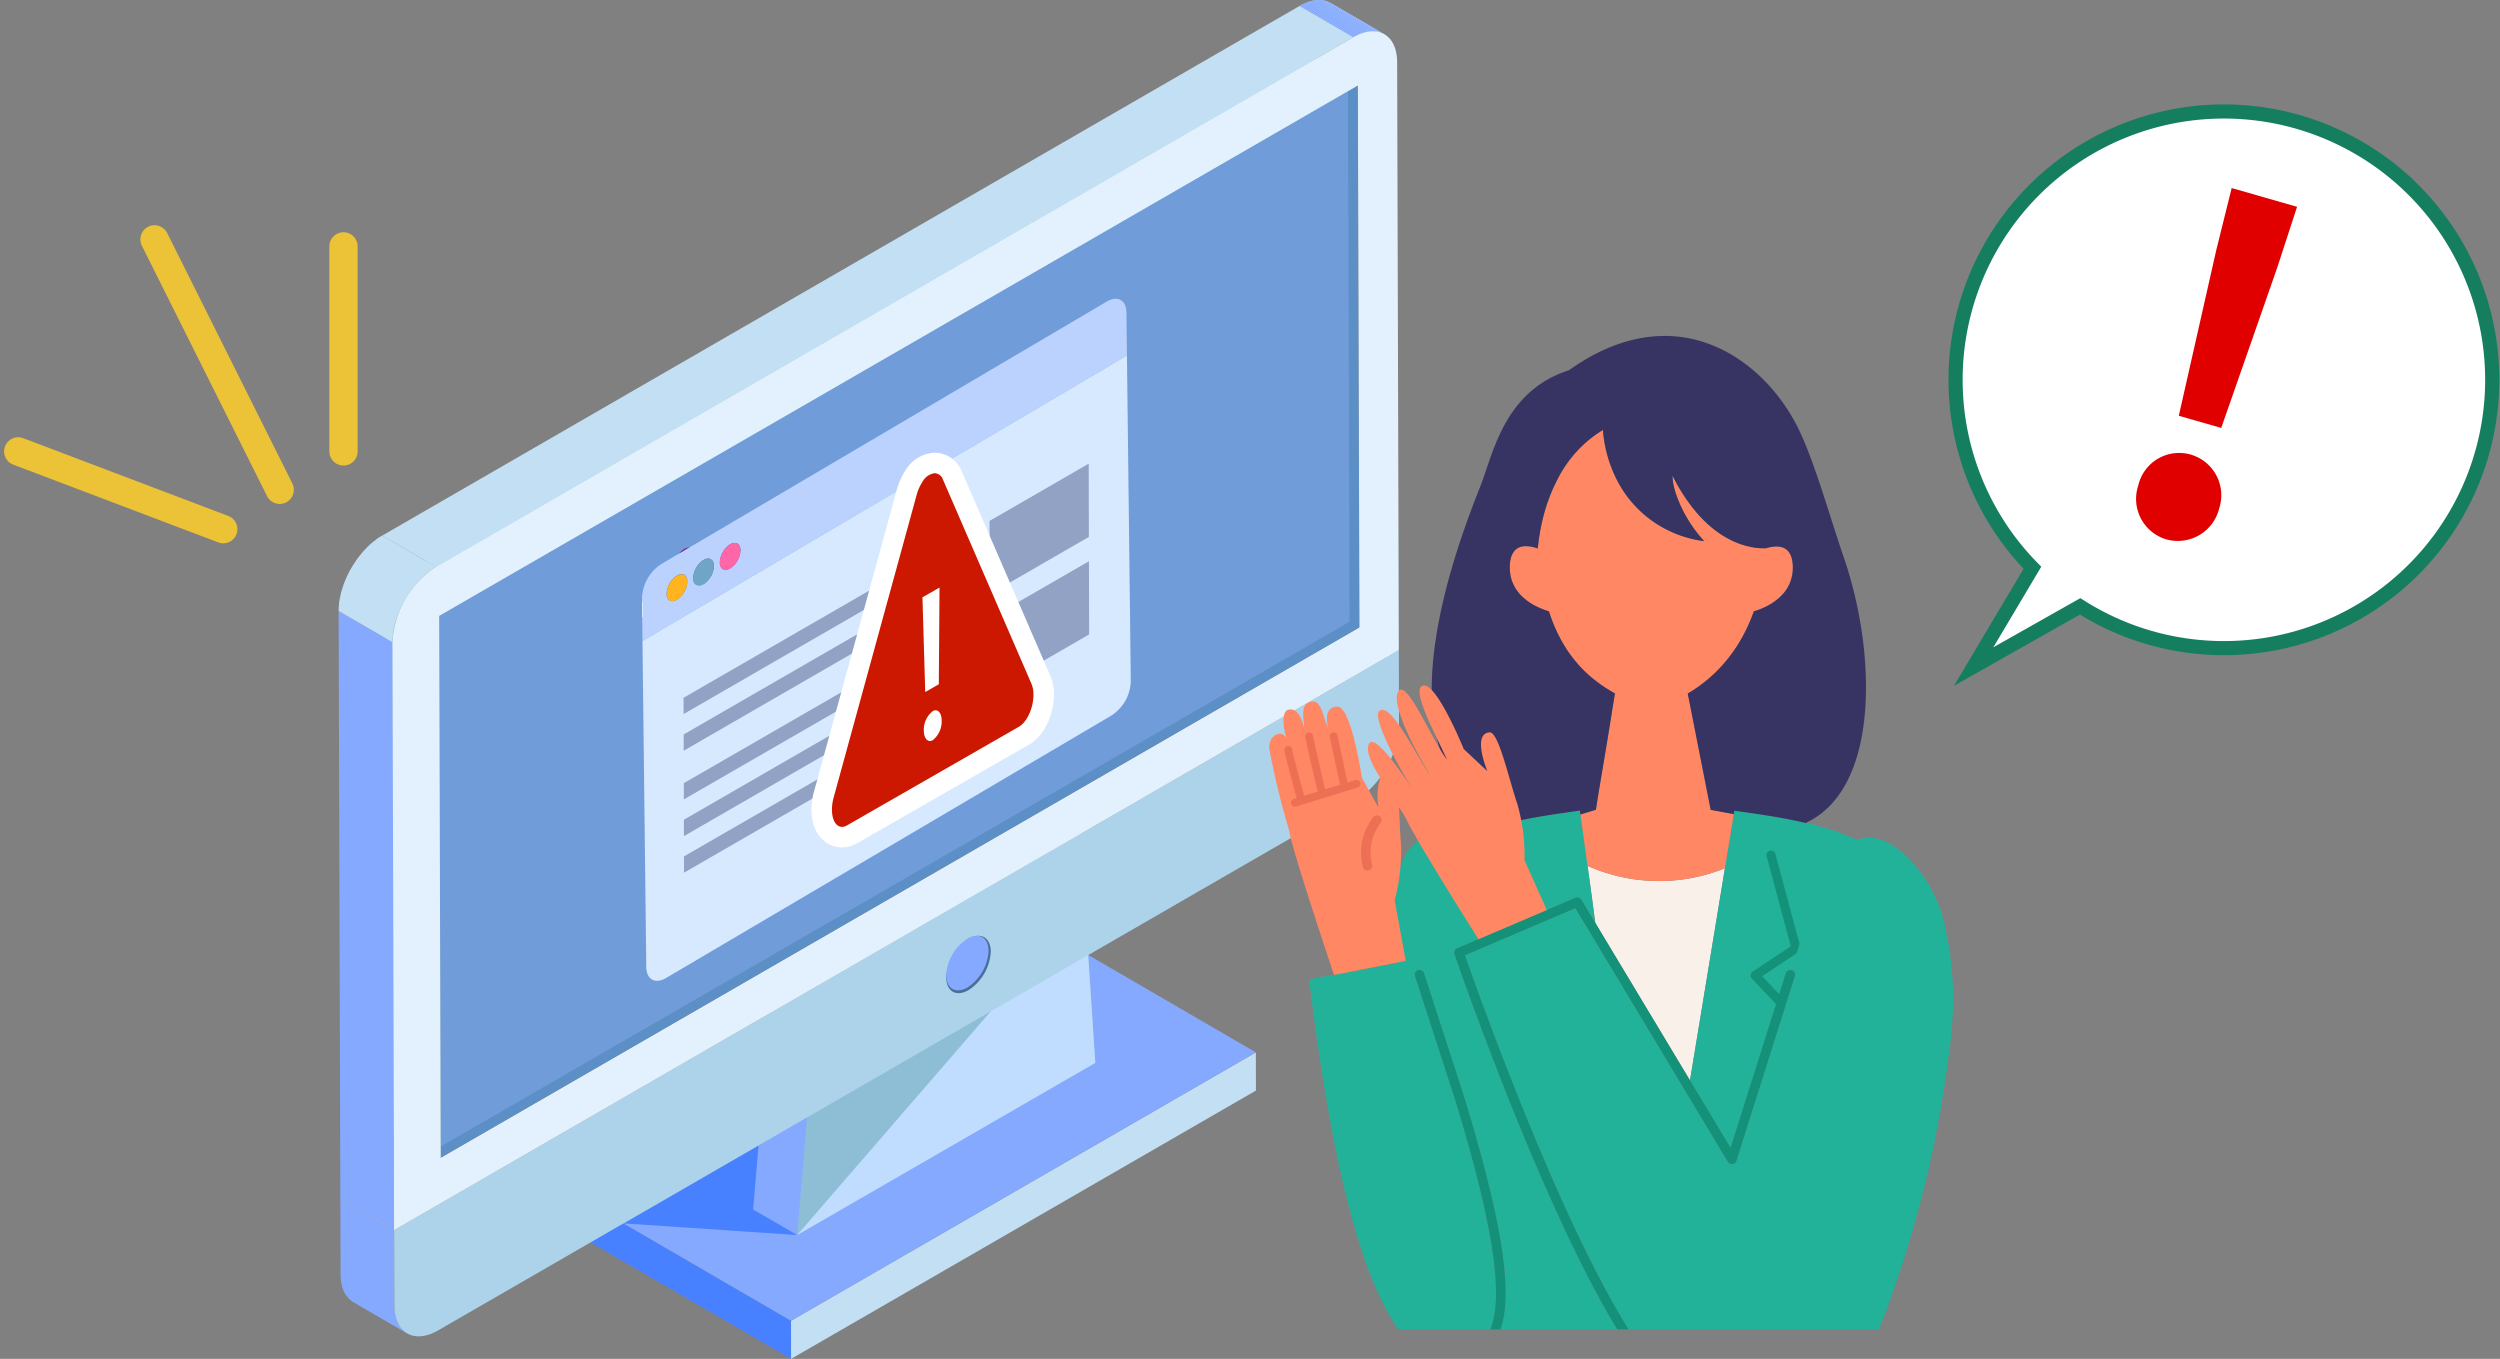
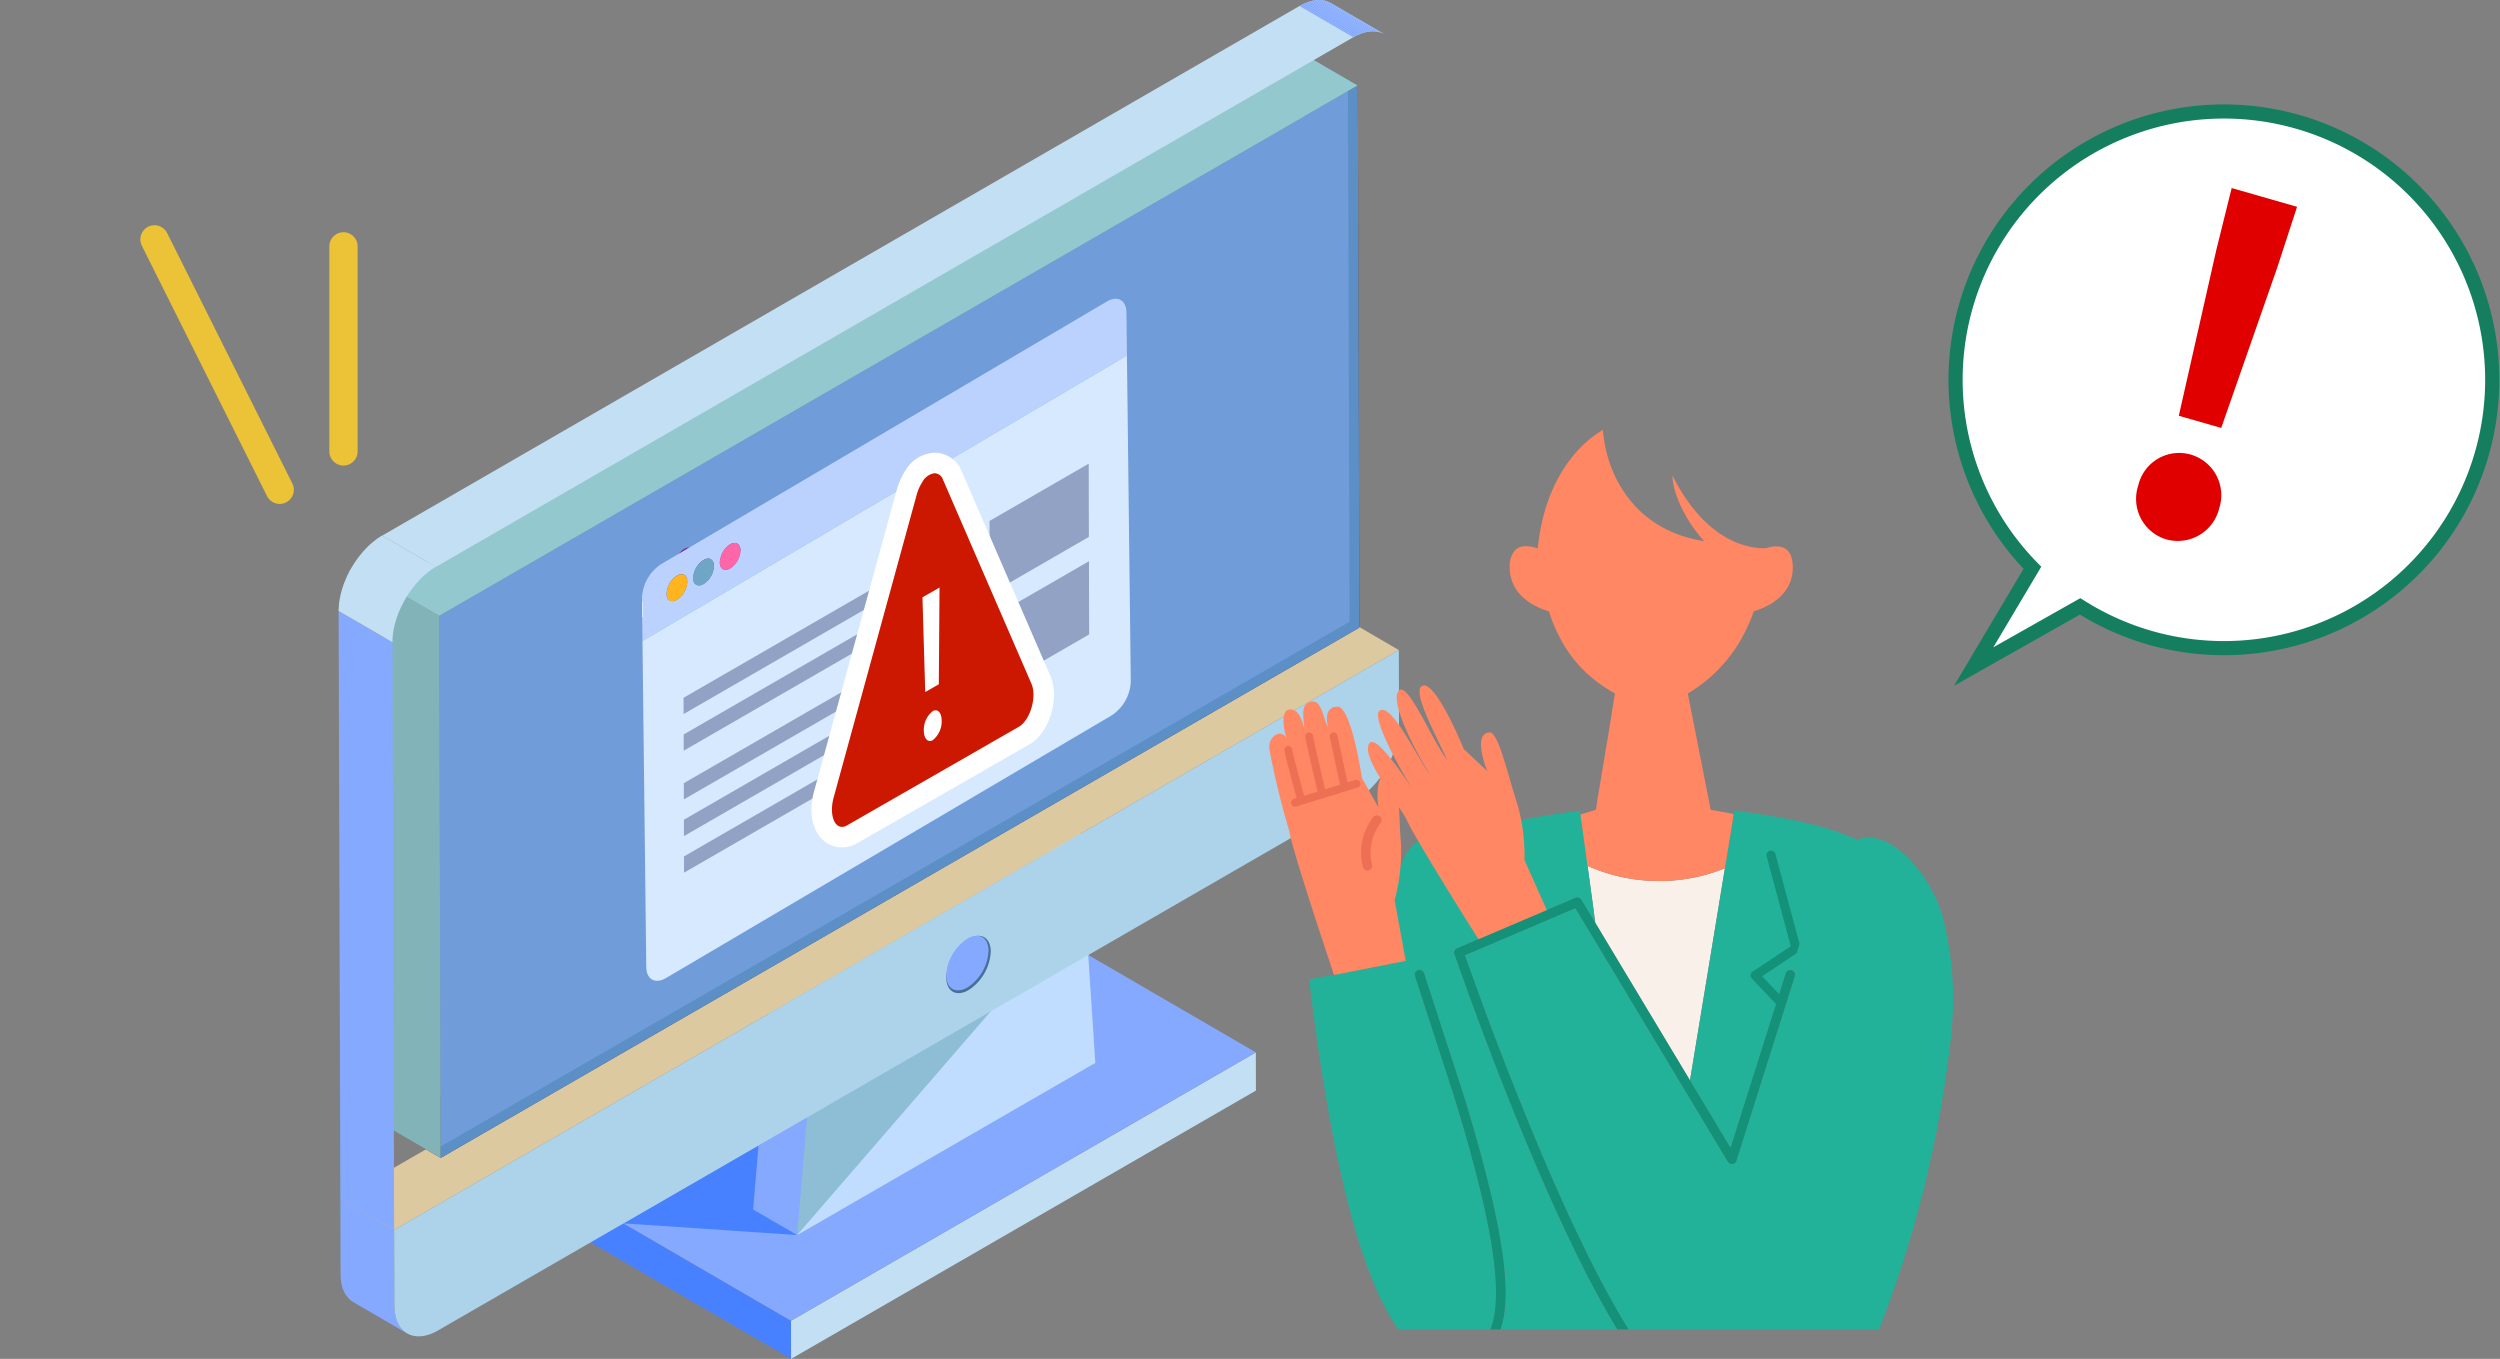
<svg xmlns="http://www.w3.org/2000/svg" width="353.58" height="192.188" viewBox="0 0 353.58 192.188">
  <rect x="0" y="0" width="353.58" height="192.188" fill="#808080" stroke="none" />
  <defs>
    <clipPath id="clip-path">
      <path id="パス_1991" data-name="パス 1991" d="M0 0h149.97v192.188H0z" fill="none" />
    </clipPath>
    <clipPath id="clip-path-2">
      <path id="パス_790" data-name="パス 790" d="M190.1 0a5.685 5.685 0 00-2.715.848l7.606 4.421c1.729-.987 3.274-1.081 4.4-.43q-3.806-2.213-7.608-4.421A3.181 3.181 0 00190.218 0z" transform="translate(-187.383)" fill="none" />
    </clipPath>
    <clipPath id="clip-path-4">
      <path id="パス_824" data-name="パス 824" d="M71.147 108.805c.827.467 1.924 1.089 2.749 1.56a1.043 1.043 0 001.058-.106l-2.754-1.564a1.056 1.056 0 01-1.057.11" transform="translate(-71.147 -108.695)" fill="none" />
    </clipPath>
    <clipPath id="clip-path-5">
      <path id="パス_840" data-name="パス 840" d="M74.053 104.8a3.255 3.255 0 01-1.448 2.563l2.749 1.564a3.237 3.237 0 001.437-2.566 1.024 1.024 0 00-.432-.941l-2.747-1.564a1.04 1.04 0 01.442.944" transform="translate(-72.605 -103.859)" fill="none" />
    </clipPath>
    <clipPath id="clip-path-6">
      <path id="パス_856" data-name="パス 856" d="M68.868 107.86a3.29 3.29 0 01-1.444 2.565l2.736 1.56a3.25 3.25 0 001.452-2.557 1.063 1.063 0 00-.441-.953l-2.73-1.547a1.027 1.027 0 01.427.932m-.427-.932l-.015-.009z" transform="translate(-67.424 -106.919)" fill="none" />
    </clipPath>
    <clipPath id="clip-path-7">
      <path id="パス_867" data-name="パス 867" d="M71.151 108.445l-.027-.015zm-3.8-1.456l2.752 1.564a1.027 1.027 0 011.02-.124l-2.718-1.548a.737.737 0 00-.381-.1 1.383 1.383 0 00-.673.206" transform="translate(-67.352 -106.783)" fill="none" />
    </clipPath>
    <clipPath id="clip-path-8">
      <path id="パス_883" data-name="パス 883" d="M65.363 109.634a1 1 0 00.434.936l2.752 1.572a1.038 1.038 0 01-.439-.946 3.239 3.239 0 011.449-2.564l-2.752-1.564a3.242 3.242 0 00-1.442 2.567" transform="translate(-65.362 -107.067)" fill="none" />
    </clipPath>
    <clipPath id="clip-path-9">
      <path id="パス_894" data-name="パス 894" d="M60.779 114.914c.825.471 1.919 1.1 2.742 1.569a1.05 1.05 0 001.052-.108l-2.743-1.567a1.034 1.034 0 01-1.051.107" transform="translate(-60.779 -114.807)" fill="none" />
    </clipPath>
    <clipPath id="clip-path-10">
      <path id="パス_910" data-name="パス 910" d="M63.676 110.916a3.258 3.258 0 01-1.448 2.56l2.743 1.567a3.273 3.273 0 001.45-2.566 1.038 1.038 0 00-.435-.943l-2.752-1.571a1.053 1.053 0 01.441.952" transform="translate(-62.228 -109.964)" fill="none" />
    </clipPath>
    <clipPath id="clip-path-12">
      <path id="パス_1988" data-name="パス 1988" d="M0 0h96.721v140.524H0z" fill="none" />
    </clipPath>
  </defs>
  <g id="function01" transform="translate(2.579 -6273.5)">
    <g id="グループ_494" data-name="グループ 494" transform="translate(45.313 6273.5)">
      <g id="グループ_473" data-name="グループ 473">
        <g id="マスクグループ_88" data-name="マスクグループ 88" clip-path="url(#clip-path)">
          <path id="パス_774" data-name="パス 774" d="M199.392 4.839L191.784.418c-1.13-.656-2.688-.559-4.4.43l7.606 4.421c1.729-.987 3.274-1.081 4.4-.43" transform="translate(-51.486)" fill="#c3dff4" />
        </g>
      </g>
      <g id="グループ_475" data-name="グループ 475" transform="translate(135.897)">
        <g id="グループ_474" data-name="グループ 474" clip-path="url(#clip-path-2)" fill="#85a9ff">
          <path id="パス_775" data-name="パス 775" d="M200.869 4.908L193.262.487a3.056 3.056 0 00-.5-.236l7.611 4.425a2.438 2.438 0 01.5.231" transform="translate(-188.86 -.069)" />
          <path id="パス_776" data-name="パス 776" d="M200.207 4.632L192.6.206a4.844 4.844 0 00-.43-.118l7.608 4.423a3.145 3.145 0 01.433.12" transform="translate(-188.697 -.024)" />
          <path id="パス_777" data-name="パス 777" d="M199.638 4.493L192.03.07a3.36 3.36 0 00-.361-.046l7.623 4.416c.115.022.231.033.346.053" transform="translate(-188.561 -.007)" />
          <path id="パス_778" data-name="パス 778" d="M199.173 4.434L191.55.018a2.81 2.81 0 00-.31-.018l7.6 4.425c.12 0 .223 0 .331.009" transform="translate(-188.443)" />
          <path id="パス_779" data-name="パス 779" d="M198.732 4.426L191.131 0c-.1 0-.2.005-.292.012l7.611 4.418c.09-.006.189-.006.282-.006" transform="translate(-188.333)" />
          <path id="パス_780" data-name="パス 780" d="M198.347 4.436L190.736.017c-.088.005-.18.012-.272.022l7.606 4.426c.094-.005.191-.027.277-.03" transform="translate(-188.23 -.005)" />
          <path id="パス_781" data-name="パス 781" d="M197.964 4.474L190.359.048c-.091.015-.2.028-.278.05l7.619 4.42c.086-.018.175-.03.264-.044" transform="translate(-188.124 -.013)" />
          <path id="パス_782" data-name="パス 782" d="M197.605 4.536l-7.62-4.419a1.319 1.319 0 00-.25.054l7.607 4.429c.085-.023.173-.039.263-.06" transform="translate(-188.029 -.032)" />
          <path id="パス_783" data-name="パス 783" d="M197.243 4.617L189.636.192l-.262.07 7.619 4.425a4.78 4.78 0 01.25-.07" transform="translate(-187.93 -.053)" />
          <path id="パス_784" data-name="パス 784" d="M196.9 4.713L189.281.288c-.083.023-.165.05-.247.074l7.62 4.433c.086-.027.164-.061.245-.082" transform="translate(-187.837 -.079)" />
          <path id="パス_785" data-name="パス 785" d="M196.562 4.823L188.942.39a1.562 1.562 0 01-.244.1l7.619 4.425c.078-.029.161-.064.245-.088" transform="translate(-187.744 -.107)" />
          <path id="パス_786" data-name="パス 786" d="M196.221 4.948L188.6.523c-.086.038-.162.072-.252.107l7.614 4.423a2.377 2.377 0 00.257-.105" transform="translate(-187.649 -.144)" />
          <path id="パス_787" data-name="パス 787" d="M195.869 5.094L188.256.671c-.085.038-.154.078-.249.115l7.616 4.431c.088-.045.168-.081.247-.123" transform="translate(-187.554 -.184)" />
          <path id="パス_788" data-name="パス 788" d="M195.53 5.261L187.914.83a3.587 3.587 0 00-.246.14l7.6 4.424c.089-.049.174-.094.26-.133" transform="translate(-187.461 -.228)" />
          <path id="パス_789" data-name="パス 789" d="M195.192 5.447l-7.6-4.424c-.069.033-.145.07-.207.106l7.605 4.421c.072-.032.14-.069.2-.1" transform="translate(-187.383 -.281)" />
        </g>
      </g>
      <g id="グループ_477" data-name="グループ 477">
        <g id="マスクグループ_87" data-name="マスクグループ 87" clip-path="url(#clip-path)">
          <path id="パス_791" data-name="パス 791" d="M195.878 14.988l-7.612-4.426.223 76.677 7.616 4.422z" transform="translate(-51.729 -2.902)" fill="#584245" />
          <path id="パス_792" data-name="パス 792" d="M46.4 233.271l.013 5.4 30.327 17.611-.011-5.387z" transform="translate(-12.749 -64.094)" fill="#4881ff" />
          <path id="パス_793" data-name="パス 793" d="M88.22 243.191l.011 5.388 65.745-37.946-.013-5.4z" transform="translate(-24.24 -56.391)" fill="#c3dff4" />
          <path id="パス_794" data-name="パス 794" d="M46.4 218.89l30.329 17.624 65.743-37.959-30.329-17.623z" transform="translate(-12.749 -49.714)" fill="#85a9ff" />
          <path id="パス_795" data-name="パス 795" d="M7.944 238.194l.036 10.657a6.621 6.621 0 00.123 1.324.174.174 0 01.006.057 5.607 5.607 0 00.349 1.08v.016a4.222 4.222 0 00.484.736c.046.057.1.128.156.191a3.175 3.175 0 00.684.566l-7.624-4.432a2.872 2.872 0 01-.663-.553 1.259 1.259 0 01-.181-.228 1.587 1.587 0 01-.218-.267 2.515 2.515 0 01-.239-.424l-.009-.006c-.007-.01-.007-.022-.01-.026-.041-.1-.082-.208-.126-.316a1.578 1.578 0 01-.108-.323 4.842 4.842 0 01-.088-.313.465.465 0 00-.016-.133c0-.017-.008-.03-.008-.049a.5.5 0 01-.025-.123c-.012-.095-.036-.2-.045-.3-.01-.091-.019-.189-.024-.291s-.02-.2-.027-.285v-.331l-.03-10.647z" transform="translate(-.093 -64.233)" fill="#85a9ff" />
          <path id="パス_796" data-name="パス 796" d="M80.115 236.042L55.546 234.4l19.113-11.042z" transform="translate(-15.262 -61.37)" fill="#4881ff" />
          <path id="パス_797" data-name="パス 797" d="M90.788 178.593l-6.215-3.612-3.742 44.157 6.231 3.612z" transform="translate(-22.209 -48.079)" fill="#85a9ff" />
          <path id="パス_798" data-name="パス 798" d="M127.973 150.132l-6.22-3.62-35.762 20.647 6.215 3.612z" transform="translate(-23.627 -40.256)" fill="#85a9ff" />
          <path id="パス_799" data-name="パス 799" d="M93.149 172.143L89.423 216.3l42.166-24.351-2.673-40.449z" transform="translate(-24.57 -41.628)" fill="#8ebed6" />
          <path id="パス_800" data-name="パス 800" d="M116.806 184.66L89.423 216.3l42.166-24.35-2.673-40.45z" transform="translate(-24.57 -41.628)" fill="#c0ddff" />
          <path id="パス_801" data-name="パス 801" d="M150.036 125.087l-7.616-4.431L.336 202.693l7.608 4.42z" transform="translate(-.092 -33.152)" fill="#dcc9a0" />
          <path id="パス_802" data-name="パス 802" d="M146.961 120.711l-7.616-4.421L9.407 191.3l7.616 4.422z" transform="translate(-2.585 -31.952)" fill="#62494d" />
          <path id="パス_803" data-name="パス 803" d="M10.826 208.792l.036 10.657c0 3.905 2.77 5.509 6.192 3.539L146.8 148.08a13.6 13.6 0 006.149-10.657l-.027-10.657z" transform="translate(-2.975 -34.831)" fill="#add3ea" />
          <path id="パス_804" data-name="パス 804" d="M19.607 91.682l.218 76.667 129.938-75.011-.226-76.673z" transform="translate(-5.387 -4.579)" fill="#5c8fc6" />
          <path id="パス_805" data-name="パス 805" d="M19.823 167.033l128.542-74.215-.223-75.043L19.608 91.987z" transform="translate(-5.388 -4.884)" fill="#709dda" />
          <path id="パス_806" data-name="パス 806" d="M16.724 118.425L9.115 114l.212 76.675 7.616 4.422z" transform="translate(-2.505 -31.322)" fill="#82b3b8" />
          <path id="パス_807" data-name="パス 807" d="M146.654 14.988l-7.612-4.426L9.115 85.575 16.724 90z" transform="translate(-2.505 -2.902)" fill="#92c8ce" />
          <path id="パス_808" data-name="パス 808" d="M7.616 123.575L0 119.15l.244 83.129 7.608 4.42z" transform="translate(0 -32.738)" fill="#85a9ff" />
          <path id="パス_809" data-name="パス 809" d="M145.837 5.59l-7.607-4.421L8.493 76.074l7.607 4.421z" transform="translate(-2.333 -.321)" fill="#c3dff4" />
-           <path id="パス_810" data-name="パス 810" d="M146.389 6.945c3.424-1.963 6.191-.389 6.207 3.535l.233 83.132-142.091 82.025-.238-83.124a13.548 13.548 0 016.15-10.663zM17.324 165.446l129.938-75.012-.226-76.672-129.93 75.017z" transform="translate(-2.886 -1.676)" fill="#e3f1fe" />
          <path id="パス_811" data-name="パス 811" d="M0 115.112c0-.094 0-.186.008-.281s0-.2.015-.306c.006-.094.015-.2.027-.3s.013-.2.02-.3.042-.209.059-.31v-.022c.016-.1.035-.188.049-.289s.046-.214.065-.325.044-.211.078-.327a1.818 1.818 0 01.082-.32c.024-.091.049-.178.076-.263v-.005a.677.677 0 00.013-.065c.044-.1.07-.211.11-.316s.063-.211.1-.318.077-.2.12-.3.08-.2.123-.3a1.89 1.89 0 00.088-.219c0-.009 0-.017.012-.022a.067.067 0 01.021-.054c.039-.1.1-.194.127-.3.067-.111.112-.22.165-.322.059-.128.127-.247.183-.375.081-.139.16-.283.242-.418 0 0 .005-.015.012-.015.018-.038.037-.069.053-.106h.014c.139-.243.294-.486.454-.727.121-.175.241-.366.37-.53.009-.021.025-.03.027-.044.1-.113.177-.228.268-.337.075-.1.157-.2.236-.292s.153-.194.234-.282.162-.182.244-.271a.364.364 0 01.044-.042c.007-.009.022-.022.027-.034.059-.061.121-.128.18-.186.085-.088.177-.17.253-.259.091-.078.179-.171.278-.257s.181-.157.278-.231c.048-.038.089-.083.14-.117a.074.074 0 01.028-.022c.041-.028.076-.062.1-.084.1-.068.185-.139.268-.211s.182-.132.274-.19a2.676 2.676 0 01.268-.178c.078-.056.168-.108.257-.16a.411.411 0 00.065-.037l7.606 4.421a9.078 9.078 0 00-1.221.854.5.5 0 01-.048.038 11.691 11.691 0 00-1.115 1.043.114.114 0 00-.025.03 12.9 12.9 0 00-1.031 1.239v.007a.012.012 0 00-.013.012 15.31 15.31 0 00-.893 1.36.051.051 0 00-.019.047 13.836 13.836 0 00-1.3 2.985s-.012.009-.012.015a12.106 12.106 0 00-.349 1.512v.029a9.5 9.5 0 00-.12 1.491z" transform="translate(0 -28.7)" fill="#c3dff4" />
          <path id="パス_812" data-name="パス 812" d="M121.632 182.935c1.747-1.014 3.153-.2 3.161 1.792a6.924 6.924 0 01-3.141 5.447c-1.741 1.01-3.151.193-3.158-1.809a6.916 6.916 0 013.137-5.43" transform="translate(-32.558 -50.144)" fill="#476f99" />
          <path id="パス_813" data-name="パス 813" d="M121.478 182.906c1.666-.959 3-.179 3 1.707a6.566 6.566 0 01-2.978 5.187c-1.658.96-3 .177-3.007-1.726a6.582 6.582 0 012.983-5.165" transform="translate(-32.558 -50.143)" fill="#85a9ff" />
        </g>
      </g>
      <g id="グループ_479" data-name="グループ 479" transform="translate(51.598 78.83)">
        <g id="グループ_478" data-name="グループ 478" clip-path="url(#clip-path-4)">
          <path id="パス_814" data-name="パス 814" d="M73.895 110.407l-2.749-1.56.005.005 2.756 1.561a.018.018 0 01-.012-.006" transform="translate(-71.147 -108.737)" fill="#2d509e" />
          <path id="パス_815" data-name="パス 815" d="M73.909 110.415l-2.755-1.56a.741.741 0 01.08.039l2.746 1.56a.3.3 0 01-.07-.039" transform="translate(-71.149 -108.739)" fill="#2e53a3" />
          <path id="パス_816" data-name="パス 816" d="M74.01 110.469l-2.746-1.56a.2.2 0 01.077.025l2.746 1.562a.619.619 0 01-.078-.027" transform="translate(-71.179 -108.754)" fill="#3055a8" />
          <path id="パス_817" data-name="パス 817" d="M74.117 110.505l-2.746-1.562c.029.007.058.012.083.017l2.752 1.561a1.385 1.385 0 00-.089-.016" transform="translate(-71.209 -108.763)" fill="#3158ad" />
          <path id="パス_818" data-name="パス 818" d="M74.237 110.527l-2.752-1.561a.31.31 0 00.1.01l2.742 1.564c-.027 0-.065-.012-.086-.012" transform="translate(-71.24 -108.769)" fill="#325ab3" />
          <path id="パス_819" data-name="パス 819" d="M74.358 110.543l-2.742-1.564a.594.594 0 00.1 0l2.748 1.564z" transform="translate(-71.276 -108.773)" fill="#345db8" />
          <path id="パス_820" data-name="パス 820" d="M74.5 110.538l-2.747-1.564a.724.724 0 00.107-.014l2.75 1.559a.954.954 0 01-.11.02" transform="translate(-71.312 -108.768)" fill="#355fbd" />
          <path id="パス_821" data-name="パス 821" d="M74.646 110.508l-2.751-1.559a.475.475 0 00.131-.028l2.752 1.561a.54.54 0 01-.131.025" transform="translate(-71.353 -108.757)" fill="#3762c2" />
          <path id="パス_822" data-name="パス 822" d="M74.827 110.46l-2.752-1.56a1.008 1.008 0 00.173-.062L75 110.4a.8.8 0 01-.172.059" transform="translate(-71.402 -108.734)" fill="#3865c7" />
          <path id="パス_823" data-name="パス 823" d="M75.064 110.362l-2.75-1.564c.07-.032.14-.064.21-.1l2.75 1.564c-.069.035-.145.068-.21.1" transform="translate(-71.468 -108.695)" fill="#3a67cc" />
        </g>
      </g>
      <g id="グループ_481" data-name="グループ 481" transform="translate(52.656 75.322)">
        <g id="グループ_480" data-name="グループ 480" clip-path="url(#clip-path-5)">
          <path id="パス_825" data-name="パス 825" d="M75.354 110.113l-2.75-1.564a2.448 2.448 0 00.49-.387l2.744 1.561a2.611 2.611 0 01-.484.39" transform="translate(-72.605 -105.041)" fill="#3a67cc" />
-           <path id="パス_826" data-name="パス 826" d="M76.025 109.655l-2.745-1.561a2.3 2.3 0 00.156-.177l2.747 1.567c-.057.062-.1.116-.158.171" transform="translate(-72.79 -104.974)" fill="#3865c7" />
          <path id="パス_827" data-name="パス 827" d="M76.242 109.43l-2.742-1.566a1.25 1.25 0 00.115-.14l2.751 1.555c-.038.058-.082.1-.118.152" transform="translate(-72.85 -104.921)" fill="#3762c2" />
          <path id="パス_828" data-name="パス 828" d="M76.4 109.228l-2.752-1.556c.036-.049.073-.093.107-.133l2.742 1.555a.986.986 0 01-.1.134" transform="translate(-72.893 -104.87)" fill="#355fbd" />
          <path id="パス_829" data-name="パス 829" d="M76.542 109.045l-2.742-1.556a1.5 1.5 0 01.079-.131l2.746 1.559a.479.479 0 01-.083.128" transform="translate(-72.933 -104.82)" fill="#345db8" />
          <path id="パス_830" data-name="パス 830" d="M76.655 108.87l-2.746-1.559a1.136 1.136 0 01.077-.122l2.746 1.559a1.107 1.107 0 01-.078.121" transform="translate(-72.963 -104.774)" fill="#325ab3" />
          <path id="パス_831" data-name="パス 831" d="M76.762 108.7l-2.747-1.559a.624.624 0 01.069-.127l2.741 1.553c-.024.047-.041.091-.062.132" transform="translate(-72.992 -104.726)" fill="#3158ad" />
          <path id="パス_832" data-name="パス 832" d="M76.851 108.521l-2.741-1.553c.019-.048.04-.081.057-.129l2.747 1.563a.47.47 0 01-.064.12" transform="translate(-73.019 -104.678)" fill="#3055a8" />
          <path id="パス_833" data-name="パス 833" d="M76.936 108.354l-2.747-1.563a1.167 1.167 0 00.062-.124L77 108.228a1.228 1.228 0 00-.067.126" transform="translate(-73.04 -104.631)" fill="#2e53a3" />
          <path id="パス_834" data-name="パス 834" d="M77.027 108.177l-2.752-1.56c.019-.047.035-.1.051-.134l2.745 1.563c-.015.041-.028.086-.044.131" transform="translate(-73.064 -104.58)" fill="#2d509e" />
          <path id="パス_835" data-name="パス 835" d="M77.09 107.993l-2.745-1.563c.017-.051.038-.094.049-.141l2.747 1.553c-.013.053-.033.1-.051.15" transform="translate(-73.083 -104.527)" fill="#2b4d99" />
          <path id="パス_836" data-name="パス 836" d="M77.158 107.784l-2.747-1.554a1.23 1.23 0 00.046-.152l2.745 1.561c-.016.051-.027.1-.044.145" transform="translate(-73.101 -104.469)" fill="#2a4b94" />
          <path id="パス_837" data-name="パス 837" d="M77.22 107.574l-2.745-1.561c.014-.056.03-.112.041-.172l2.746 1.564c-.016.057-.022.112-.041.169" transform="translate(-73.119 -104.404)" fill="#28488f" />
          <path id="パス_838" data-name="パス 838" d="M77.277 107.329l-2.746-1.564a1.6 1.6 0 00.03-.2l2.744 1.563c0 .069-.02.133-.029.2" transform="translate(-73.134 -104.327)" fill="#27468a" />
          <path id="パス_839" data-name="パス 839" d="M77.158 106.657l-2.745-1.563a1.753 1.753 0 00.022-.291 1.041 1.041 0 00-.442-.945l2.747 1.565a1.025 1.025 0 01.433.941 1.949 1.949 0 01-.015.292" transform="translate(-72.986 -103.859)" fill="#254385" />
        </g>
      </g>
      <g id="グループ_483" data-name="グループ 483" transform="translate(48.898 77.541)">
        <g id="グループ_482" data-name="グループ 482" clip-path="url(#clip-path-6)">
-           <path id="パス_841" data-name="パス 841" d="M70.16 113.165l-2.736-1.56a2.761 2.761 0 00.482-.388l2.746 1.564a2.4 2.4 0 01-.493.384" transform="translate(-67.424 -108.1)" fill="#3a67cc" />
          <path id="パス_842" data-name="パス 842" d="M70.836 112.716l-2.746-1.564c.051-.058.109-.114.154-.171L71 112.545a2.043 2.043 0 01-.16.172" transform="translate(-67.607 -108.035)" fill="#3865c7" />
          <path id="パス_843" data-name="パス 843" d="M71.056 112.487l-2.756-1.564a1.933 1.933 0 00.127-.151l2.744 1.567c-.044.049-.085.1-.12.148" transform="translate(-67.666 -107.978)" fill="#3762c2" />
          <path id="パス_844" data-name="パス 844" d="M71.223 112.29l-2.745-1.567c.03-.038.06-.089.1-.129l2.742 1.561c-.03.046-.057.091-.092.135" transform="translate(-67.714 -107.929)" fill="#355fbd" />
          <path id="パス_845" data-name="パス 845" d="M71.351 112.105l-2.742-1.561c.029-.041.057-.088.086-.133l2.742 1.559a1.088 1.088 0 01-.086.135" transform="translate(-67.75 -107.878)" fill="#345db8" />
          <path id="パス_846" data-name="パス 846" d="M71.468 111.924l-2.742-1.559c.024-.047.049-.083.072-.122l2.746 1.563a.6.6 0 01-.076.117" transform="translate(-67.782 -107.833)" fill="#325ab3" />
          <path id="パス_847" data-name="パス 847" d="M71.572 111.758l-2.746-1.558c.024-.043.046-.087.067-.128l2.745 1.564a3.837 3.837 0 01-.067.128" transform="translate(-67.809 -107.784)" fill="#3158ad" />
          <path id="パス_848" data-name="パス 848" d="M71.664 111.582l-2.745-1.564c.019-.042.046-.086.063-.126l2.746 1.564a.847.847 0 01-.064.125" transform="translate(-67.835 -107.736)" fill="#3055a8" />
-           <path id="パス_849" data-name="パス 849" d="M71.752 111.409l-2.746-1.564c.024-.045.041-.086.059-.127l2.742 1.561a4.634 4.634 0 01-.056.13" transform="translate(-67.859 -107.688)" fill="#2e53a3" />
+           <path id="パス_849" data-name="パス 849" d="M71.752 111.409c.024-.045.041-.086.059-.127l2.742 1.561a4.634 4.634 0 01-.056.13" transform="translate(-67.859 -107.688)" fill="#2e53a3" />
          <path id="パス_850" data-name="パス 850" d="M71.83 111.231l-2.742-1.561c.017-.042.035-.092.052-.128l2.751 1.559c-.025.045-.037.088-.061.131" transform="translate(-67.881 -107.64)" fill="#2d509e" />
          <path id="パス_851" data-name="パス 851" d="M71.911 111.045l-2.752-1.559c.015-.053.033-.1.048-.146l2.744 1.572a1.808 1.808 0 00-.04.133" transform="translate(-67.901 -107.584)" fill="#2b4d99" />
          <path id="パス_852" data-name="パス 852" d="M71.969 110.856l-2.744-1.572c.019-.05.032-.1.048-.148l2.745 1.56a1.36 1.36 0 01-.049.16" transform="translate(-67.919 -107.528)" fill="#2a4b94" />
          <path id="パス_853" data-name="パス 853" d="M72.036 110.631l-2.745-1.56c.014-.057.028-.113.038-.172l2.746 1.567c-.009.055-.024.107-.038.165" transform="translate(-67.937 -107.463)" fill="#28488f" />
          <path id="パス_854" data-name="パス 854" d="M72.09 110.389l-2.746-1.567c.009-.072.025-.136.032-.2l2.744 1.562a2.106 2.106 0 01-.03.209" transform="translate(-67.952 -107.386)" fill="#27468a" />
          <path id="パス_855" data-name="パス 855" d="M71.972 109.713l-2.745-1.562a1.441 1.441 0 00.02-.291 1.017 1.017 0 00-.442-.941l2.745 1.556a1.061 1.061 0 01.441.953 2.5 2.5 0 01-.019.286" transform="translate(-67.803 -106.919)" fill="#254385" />
        </g>
      </g>
      <g id="グループ_485" data-name="グループ 485" transform="translate(48.846 77.443)">
        <g id="グループ_484" data-name="グループ 484" clip-path="url(#clip-path-7)">
          <path id="パス_857" data-name="パス 857" d="M70.1 108.591l-2.752-1.564a1.212 1.212 0 01.212-.107l2.747 1.563a1.292 1.292 0 00-.207.109" transform="translate(-67.352 -106.82)" fill="#752289" />
          <path id="パス_858" data-name="パス 858" d="M70.392 108.46l-2.747-1.56a.981.981 0 01.172-.058l2.747 1.563c-.057.015-.117.041-.172.059" transform="translate(-67.433 -106.798)" fill="#722285" />
          <path id="パス_859" data-name="パス 859" d="M70.629 108.39l-2.747-1.563a1.07 1.07 0 01.129-.028l2.747 1.566a.579.579 0 00-.129.025" transform="translate(-67.498 -106.788)" fill="#6f2182" />
          <path id="パス_860" data-name="パス 860" d="M70.807 108.359l-2.747-1.567a.715.715 0 01.11-.017l2.746 1.563c-.039.008-.075.016-.11.02" transform="translate(-67.547 -106.781)" fill="#6c207f" />
          <path id="パス_861" data-name="パス 861" d="M70.958 108.34l-2.746-1.564h.1l2.749 1.572a.424.424 0 00-.1-.008" transform="translate(-67.588 -106.781)" fill="#691f7b" />
          <path id="パス_862" data-name="パス 862" d="M71.093 108.348l-2.749-1.572c.03 0 .062.011.094.011l2.745 1.568a.357.357 0 00-.091-.007" transform="translate(-67.625 -106.781)" fill="#661e78" />
          <path id="パス_863" data-name="パス 863" d="M71.219 108.359l-2.745-1.568c.022.011.052.011.079.022l2.743 1.565a.306.306 0 00-.077-.02" transform="translate(-67.66 -106.785)" fill="#631d74" />
          <path id="パス_864" data-name="パス 864" d="M71.327 108.386l-2.744-1.564.076.025 2.744 1.564a.182.182 0 00-.077-.025" transform="translate(-67.69 -106.794)" fill="#601c71" />
          <path id="パス_865" data-name="パス 865" d="M71.432 108.421l-2.745-1.564a.385.385 0 01.078.038l2.75 1.559a.555.555 0 01-.083-.032" transform="translate(-67.719 -106.803)" fill="#5d1c6d" />
          <path id="パス_866" data-name="パス 866" d="M71.544 108.467l-2.75-1.558s.008 0 .008.007l2.745 1.564a.026.026 0 010-.013" transform="translate(-67.748 -106.818)" fill="#5b1b6a" />
        </g>
      </g>
      <g id="グループ_487" data-name="グループ 487" transform="translate(47.403 77.649)">
        <g id="グループ_486" data-name="グループ 486" clip-path="url(#clip-path-8)">
          <path id="パス_868" data-name="パス 868" d="M68.547 113l-2.747-1.569a1 1 0 01-.434-.936 1.352 1.352 0 01.019-.294l2.736 1.569c0 .093-.009.194-.009.286a1.04 1.04 0 00.44.946" transform="translate(-65.362 -107.928)" fill="#4c1659" />
          <path id="パス_869" data-name="パス 869" d="M68.124 111.693l-2.736-1.569a1.184 1.184 0 01.028-.2l2.749 1.57c-.019.066-.027.139-.041.2" transform="translate(-65.369 -107.851)" fill="#4f175c" />
          <path id="パス_870" data-name="パス 870" d="M68.175 111.425l-2.749-1.569c.012-.056.022-.114.041-.172l2.742 1.567c-.009.059-.025.117-.035.175" transform="translate(-65.38 -107.786)" fill="#521860" />
          <path id="パス_871" data-name="パス 871" d="M68.225 111.2l-2.742-1.567c.014-.044.025-.1.044-.147l2.746 1.564a1.027 1.027 0 01-.048.151" transform="translate(-65.396 -107.73)" fill="#551963" />
          <path id="パス_872" data-name="パス 872" d="M68.29 110.992l-2.746-1.564a1.291 1.291 0 01.051-.138l2.745 1.561c-.016.052-.035.1-.051.14" transform="translate(-65.412 -107.678)" fill="#581a67" />
          <path id="パス_873" data-name="パス 873" d="M68.36 110.8l-2.745-1.561c.017-.044.033-.091.047-.133l2.749 1.563a1.117 1.117 0 00-.051.131" transform="translate(-65.432 -107.628)" fill="#5b1b6a" />
          <path id="パス_874" data-name="パス 874" d="M68.43 110.62l-2.75-1.563c.022-.042.038-.088.064-.135l2.746 1.561a.658.658 0 00-.06.136" transform="translate(-65.45 -107.577)" fill="#5d1c6d" />
          <path id="パス_875" data-name="パス 875" d="M68.514 110.436l-2.746-1.561a.815.815 0 00.058-.125l2.746 1.569c-.022.04-.039.085-.059.118" transform="translate(-65.474 -107.529)" fill="#601c71" />
          <path id="パス_876" data-name="パス 876" d="M68.595 110.269l-2.746-1.569c.02-.039.044-.081.067-.128l2.75 1.564c-.028.045-.049.094-.072.133" transform="translate(-65.496 -107.481)" fill="#631d74" />
          <path id="パス_877" data-name="パス 877" d="M68.692 110.09l-2.75-1.564a1.006 1.006 0 00.076-.12l2.749 1.564c-.022.043-.057.084-.075.12" transform="translate(-65.522 -107.435)" fill="#661e78" />
          <path id="パス_878" data-name="パス 878" d="M68.8 109.922l-2.749-1.564.086-.126 2.748 1.564a.966.966 0 00-.086.126" transform="translate(-65.551 -107.387)" fill="#691f7b" />
          <path id="パス_879" data-name="パス 879" d="M68.914 109.746l-2.747-1.564a.55.55 0 01.1-.131l2.743 1.549a.843.843 0 01-.1.141" transform="translate(-65.583 -107.337)" fill="#6c207f" />
          <path id="パス_880" data-name="パス 880" d="M69.048 109.546l-2.742-1.554a1.5 1.5 0 01.113-.153l2.75 1.566c-.04.047-.08.091-.121.141" transform="translate(-65.622 -107.279)" fill="#6f2182" />
          <path id="パス_881" data-name="パス 881" d="M69.212 109.34l-2.75-1.566a1.912 1.912 0 01.162-.173l2.745 1.562a1.717 1.717 0 00-.157.177" transform="translate(-65.665 -107.214)" fill="#722285" />
          <path id="パス_882" data-name="パス 882" d="M69.431 109.016l-2.745-1.562a2.279 2.279 0 01.484-.387l2.752 1.564a2.437 2.437 0 00-.49.385" transform="translate(-65.726 -107.067)" fill="#752289" />
        </g>
      </g>
      <g id="グループ_489" data-name="グループ 489" transform="translate(44.079 83.262)">
        <g id="グループ_488" data-name="グループ 488" clip-path="url(#clip-path-9)">
          <path id="パス_884" data-name="パス 884" d="M63.521 116.523l-2.742-1.569s.007 0 .007.005l2.744 1.564z" transform="translate(-60.779 -114.847)" fill="#2d509e" />
          <path id="パス_885" data-name="パス 885" d="M63.532 116.525l-2.744-1.564c.025.015.054.027.073.041l2.747 1.56a.292.292 0 01-.077-.037" transform="translate(-60.781 -114.849)" fill="#2e53a3" />
          <path id="パス_886" data-name="パス 886" d="M63.636 116.577l-2.747-1.56a.2.2 0 00.081.022l2.744 1.57a.556.556 0 00-.078-.032" transform="translate(-60.809 -114.865)" fill="#3055a8" />
          <path id="パス_887" data-name="パス 887" d="M63.746 116.617L61 115.047c.025.006.052.016.081.022l2.746 1.568-.083-.02" transform="translate(-60.84 -114.873)" fill="#3158ad" />
          <path id="パス_888" data-name="パス 888" d="M63.859 116.645l-2.746-1.567c.032 0 .061.011.09.011l2.748 1.561h-.092" transform="translate(-60.871 -114.881)" fill="#325ab3" />
          <path id="パス_889" data-name="パス 889" d="M63.985 116.654l-2.747-1.561h.1l2.747 1.561z" transform="translate(-60.905 -114.886)" fill="#345db8" />
          <path id="パス_890" data-name="パス 890" d="M64.119 116.647l-2.747-1.561.112-.017 2.747 1.569c-.042.005-.077.005-.112.009" transform="translate(-60.942 -114.879)" fill="#355fbd" />
          <path id="パス_891" data-name="パス 891" d="M64.273 116.628l-2.747-1.568c.041-.01.091-.016.129-.026L64.4 116.6c-.044.011-.088.025-.129.031" transform="translate(-60.984 -114.869)" fill="#3762c2" />
          <path id="パス_892" data-name="パス 892" d="M64.452 116.572l-2.752-1.563a1.03 1.03 0 00.174-.062l2.746 1.569a1.344 1.344 0 01-.173.057" transform="translate(-61.033 -114.845)" fill="#3865c7" />
          <path id="パス_893" data-name="パス 893" d="M64.691 116.477l-2.746-1.569a1.851 1.851 0 00.2-.1l2.744 1.568a1.661 1.661 0 01-.2.1" transform="translate(-61.099 -114.807)" fill="#3a67cc" />
        </g>
      </g>
      <g id="グループ_491" data-name="グループ 491" transform="translate(45.13 79.75)">
        <g id="グループ_490" data-name="グループ 490" clip-path="url(#clip-path-10)">
          <path id="パス_895" data-name="パス 895" d="M64.971 116.227l-2.744-1.567a2.524 2.524 0 00.489-.389l2.747 1.564a2.674 2.674 0 01-.492.392" transform="translate(-62.228 -111.147)" fill="#3a67cc" />
          <path id="パス_896" data-name="パス 896" d="M65.649 115.771l-2.749-1.565c.061-.057.105-.114.157-.17l2.749 1.561a1.569 1.569 0 01-.16.174" transform="translate(-62.413 -111.083)" fill="#3865c7" />
          <path id="パス_897" data-name="パス 897" d="M65.868 115.542l-2.75-1.56c.046-.051.078-.1.121-.146l2.744 1.56a3.36 3.36 0 01-.115.146" transform="translate(-62.473 -111.028)" fill="#3762c2" />
          <path id="パス_898" data-name="パス 898" d="M66.029 115.343l-2.744-1.56a1.319 1.319 0 00.1-.139l2.742 1.568a.8.8 0 01-.1.131" transform="translate(-62.518 -110.975)" fill="#355fbd" />
          <path id="パス_899" data-name="パス 899" d="M66.161 115.163l-2.742-1.568c.025-.038.06-.084.087-.133l2.741 1.572c-.026.044-.057.087-.086.128" transform="translate(-62.555 -110.925)" fill="#345db8" />
          <path id="パス_900" data-name="パス 900" d="M66.281 114.99l-2.742-1.572c.027-.032.049-.08.076-.115l2.746 1.561c-.029.044-.056.082-.08.126" transform="translate(-62.588 -110.881)" fill="#325ab3" />
          <path id="パス_901" data-name="パス 901" d="M66.39 114.815l-2.746-1.561c.021-.044.044-.085.064-.128l2.746 1.567c-.02.039-.044.076-.064.123" transform="translate(-62.617 -110.833)" fill="#3158ad" />
          <path id="パス_902" data-name="パス 902" d="M66.478 114.644l-2.746-1.567a1.38 1.38 0 00.067-.127l2.744 1.561c-.02.044-.044.088-.065.133" transform="translate(-62.641 -110.784)" fill="#3055a8" />
          <path id="パス_903" data-name="パス 903" d="M66.569 114.463l-2.744-1.563a.818.818 0 01.055-.128l2.747 1.563a2.055 2.055 0 00-.059.126" transform="translate(-62.667 -110.736)" fill="#2e53a3" />
          <path id="パス_904" data-name="パス 904" d="M66.648 114.284l-2.748-1.562c.012-.044.037-.088.051-.139l2.746 1.569c-.015.044-.035.089-.051.133" transform="translate(-62.688 -110.684)" fill="#2d509e" />
          <path id="パス_905" data-name="パス 905" d="M66.718 114.1l-2.746-1.569c.017-.041.03-.085.054-.134l2.742 1.561c-.022.044-.03.1-.051.141" transform="translate(-62.707 -110.633)" fill="#2b4d99" />
          <path id="パス_906" data-name="パス 906" d="M66.789 113.9l-2.742-1.561c.008-.059.025-.1.036-.15l2.747 1.56c-.009.052-.028.1-.041.152" transform="translate(-62.728 -110.576)" fill="#2a4b94" />
          <path id="パス_907" data-name="パス 907" d="M66.844 113.688l-2.747-1.56a1.29 1.29 0 00.044-.165l2.75 1.556c-.018.056-.032.11-.046.169" transform="translate(-62.742 -110.513)" fill="#28488f" />
          <path id="パス_908" data-name="パス 908" d="M66.908 113.438l-2.75-1.556c.009-.071.027-.141.036-.212l2.743 1.567c-.009.067-.018.135-.029.2" transform="translate(-62.758 -110.433)" fill="#27468a" />
          <path id="パス_909" data-name="パス 909" d="M66.788 112.768l-2.743-1.568a2.166 2.166 0 00.012-.285 1.054 1.054 0 00-.441-.952l2.752 1.57a1.039 1.039 0 01.435.944c0 .09-.005.191-.015.289" transform="translate(-62.609 -109.964)" fill="#254385" />
        </g>
      </g>
      <g id="グループ_493" data-name="グループ 493">
        <g id="マスクグループ_86" data-name="マスクグループ 86" clip-path="url(#clip-path)">
          <path id="パス_911" data-name="パス 911" d="M124.91 58.653c1.514-.889 2.751-.188 2.766 1.557l.07 6.078-68.517 40.379-.072-6.076a6.053 6.053 0 012.689-4.781zM71.659 96.4a3.236 3.236 0 001.441-2.562c-.009-.933-.669-1.311-1.485-.833a3.26 3.26 0 00-1.449 2.568c.009.933.683 1.311 1.5.83m-3.771 2.213a3.247 3.247 0 001.451-2.556c-.019-.94-.678-1.318-1.487-.837a3.239 3.239 0 00-1.459 2.564c.008.933.678 1.307 1.485.829m-3.761 2.223a3.278 3.278 0 001.45-2.566c-.012-.937-.675-1.314-1.486-.832a3.224 3.224 0 00-1.452 2.565c.009.936.679 1.3 1.487.833" transform="translate(-16.254 -16.01)" fill="#bbd2ff" />
          <path id="パス_912" data-name="パス 912" d="M75.781 106.087c.815-.479 1.476-.1 1.485.833a3.238 3.238 0 01-1.437 2.565c-.814.482-1.487.1-1.5-.83a3.26 3.26 0 011.449-2.568" transform="translate(-20.424 -29.092)" fill="#ff66a8" />
          <path id="パス_913" data-name="パス 913" d="M70.6 109.145c.809-.482 1.469-.1 1.487.837a3.247 3.247 0 01-1.452 2.557c-.806.477-1.477.1-1.485-.829a3.241 3.241 0 011.449-2.565" transform="translate(-18.999 -29.932)" fill="#70a6c5" />
          <path id="パス_914" data-name="パス 914" d="M65.411 112.2c.811-.482 1.474-.105 1.486.833a3.275 3.275 0 01-1.45 2.565c-.808.469-1.478.1-1.487-.833a3.226 3.226 0 011.452-2.565" transform="translate(-17.574 -30.772)" fill="#ffb420" />
          <path id="パス_915" data-name="パス 915" d="M59.158 103.63l.072 6.077 68.518-40.38.545 46.124a6.04 6.04 0 01-2.7 4.773l-63.052 37.159c-1.508.88-2.752.191-2.775-1.556z" transform="translate(-16.254 -19.049)" fill="#d7e9ff" />
          <path id="パス_916" data-name="パス 916" d="M107.891 134.748v2.3l-40.532 23.4-.011-2.3z" transform="translate(-18.506 -37.024)" fill="#91a2c5" />
          <path id="パス_917" data-name="パス 917" d="M107.869 127.593v2.311L67.34 153.31l-.009-2.316z" transform="translate(-18.5 -35.058)" fill="#91a2c5" />
          <path id="パス_918" data-name="パス 918" d="M107.849 120.47l.005 2.295-40.534 23.4v-2.3z" transform="translate(-18.497 -33.101)" fill="#91a2c5" />
          <path id="パス_919" data-name="パス 919" d="M107.8 103.811v2.3l-40.525 23.4-.008-2.3z" transform="translate(-18.484 -28.523)" fill="#91a2c5" />
          <path id="パス_920" data-name="パス 920" d="M107.823 110.966v2.3l-40.532 23.4v-2.3z" transform="translate(-18.489 -30.49)" fill="#91a2c5" />
          <path id="パス_921" data-name="パス 921" d="M141.013 109.447l.028 10.352-14.02 8.1-.032-10.353z" transform="translate(-34.892 -30.072)" fill="#91a2c5" />
          <path id="パス_922" data-name="パス 922" d="M140.965 90.42l.024 10.359-14.025 8.1-.022-10.358z" transform="translate(-34.879 -24.844)" fill="#91a2c5" />
          <path id="パス_923" data-name="パス 923" d="M97.077 143.206a2.494 2.494 0 01-.722-.107c-1.852-.561-2.636-3.028-1.864-5.864l11.752-42.845a7.785 7.785 0 011-2.218 3.681 3.681 0 012.952-1.888 2.743 2.743 0 012.488 1.769l12.536 28.921a5.314 5.314 0 01.387 2.059c.013 2.42-1.2 4.929-2.811 5.833l-24.272 13.926a2.822 2.822 0 01-1.447.414" transform="translate(-25.882 -24.807)" fill="#cc1800" />
          <path id="パス_924" data-name="パス 924" d="M109.645 91.185a1.3 1.3 0 011.163.908L123.338 121a3.939 3.939 0 01.267 1.49c.009 1.873-.917 3.915-2.07 4.56l-24.281 13.934a1.426 1.426 0 01-.725.222 1.022 1.022 0 01-.3-.044c-1.02-.31-1.417-2.143-.886-4.1l11.751-42.843a6.323 6.323 0 01.8-1.794 2.342 2.342 0 011.748-1.245m-1.342 30.957l1.919-1.1.1-13.684-2.413 1.384.393 13.4m.662 6.92a.828.828 0 00.376-.1l.025-.014a3.405 3.405 0 001.262-2.781c-.009-.887-.367-1.445-.861-1.445a.824.824 0 00-.376.1 3.309 3.309 0 00-1.287 2.717c-.011.928.352 1.522.862 1.522m.685-40.773a5.073 5.073 0 00-4.159 2.533 9.249 9.249 0 00-1.186 2.626L92.545 136.3c-.988 3.63.207 6.84 2.841 7.639a3.922 3.922 0 001.143.169 4.328 4.328 0 002.184-.615l24.266-13.925c2.324-1.3 3.541-4.556 3.528-7.092a6.751 6.751 0 00-.5-2.606l-12.54-28.93a4.166 4.166 0 00-3.824-2.655" transform="translate(-25.333 -24.257)" fill="#fff" />
        </g>
      </g>
    </g>
    <g id="グループ_496" data-name="グループ 496" transform="translate(176.932 6320.997)">
      <g id="マスクグループ_85" data-name="マスクグループ 85" clip-path="url(#clip-path-12)">
        <path id="パス_926" data-name="パス 926" d="M58.943 98.146l.342 2.485.205 1.488.226 1.644.342 2.484L73.436 128.5l3.888-23.637.179-1.091.719-4.377.148-.9a24.879 24.879 0 01-19.428-.347" transform="translate(-13.927 -23.19)" fill="#f9f0ea" />
        <path id="パス_927" data-name="パス 927" d="M103.9 103.325c-1.508-6.169-7.587-13.165-12.137-11.256a39.444 39.444 0 00-7.255-2.4c-3.615-.856-7.212-1.337-10.16-1.751l-.079.485-.1.634v.021l-.21 1.274-.944 5.741-.148.9-.719 4.376-.179 1.091-3.899 23.641 5.738 9.543 7.809-24.692a.669.669 0 111.276.4l-8.256 26.107a.669.669 0 01-1.212.144l-21.567-35.868-15.624 6.665c.908 2.594 4.737 13.4 9.629 25.18 5.021 12.1 9.6 21.475 13.519 27.738H94.8a161.493 161.493 0 009.1-33.429c1.116-7.587 2.455-14.5 0-24.545" transform="translate(-8.562 -20.775)" fill="#22b29a" />
        <path id="パス_928" data-name="パス 928" d="M28.316 107.394l16.735-7.14a.669.669 0 01.836.27l1.918 3.19-.272-2.368-.226-1.646-.2-1.489-.342-2.485-.56-4.026-.285-2.07-.074-.537-.086-.625-.075-.546c-3.037.428-6.76.923-10.484 1.828a40.927 40.927 0 00-5.967 1.9 8.227 8.227 0 00-5.671.2c-4.581 2.015-4.388 9.543-4.094 17.666L7.381 111.8c3.235 26.557 7.449 42.221 12.639 49.495h13c1.951-4.842.337-15.144-5.079-32.776l-5.578-17.182a.669.669 0 111.273-.413l5.582 17.192c3.19 10.386 5.05 18.189 5.689 23.856.457 4.048.312 7.083-.454 9.323h16.523c-10.739-17.53-22.451-51.385-23.031-53.071a.669.669 0 01.37-.833" transform="translate(-1.744 -20.775)" fill="#22b29a" />
        <path id="パス_929" data-name="パス 929" d="M81.991 114.295a.67.67 0 00-.84.436l-7.809 24.692-5.742-9.543-13.373-22.25-.069-.116-1.918-3.19a.67.67 0 00-.837-.27l-4.051 1.728-9.674 4.127-3.01 1.285a.669.669 0 00-.37.833c.58 1.686 12.291 35.541 23.03 53.071h1.589c-3.919-6.263-8.5-15.642-13.519-27.738a508.008 508.008 0 01-9.629-25.18l15.623-6.666 21.567 35.872a.669.669 0 001.212-.143l8.256-26.107a.669.669 0 00-.436-.84" transform="translate(-8.095 -24.573)" fill="#149179" />
        <path id="パス_930" data-name="パス 930" d="M33.844 135.094L28.262 117.9a.669.669 0 10-1.273.413l5.578 17.187c5.416 17.631 7.029 27.934 5.079 32.776h1.433c.767-2.239.911-5.275.455-9.323-.639-5.667-2.5-13.47-5.69-23.856" transform="translate(-6.369 -27.749)" fill="#149179" />
        <path id="パス_931" data-name="パス 931" d="M90.775 113.1l2.923 3.085-.435 1.408-3.945-4.164a.642.642 0 01.11-.976l5.4-3.6-3.416-12.715a.642.642 0 011.241-.333l3.412 12.717-.409 1.324z" transform="translate(-21.063 -22.525)" fill="#149179" />
        <path id="パス_932" data-name="パス 932" d="M80.806 34.15c-1.632.087-8.2-.229-13.237-10.248-.066 1.822 1.4 5.92 4.481 9.26-10.632-1.669-13.975-10.387-14.323-15.727-1.611.887-8.057 5.165-9.227 16.765a4.94 4.94 0 00-1.763-.328 2.775 2.775 0 00-.328.029 2.335 2.335 0 00-.322.072 1.844 1.844 0 00-.857.537 3.451 3.451 0 00-.682 2.379 5.917 5.917 0 00.165 1.411 5.368 5.368 0 00.451 1.2 5.789 5.789 0 001.065 1.43 7.106 7.106 0 00.87.732 9 9 0 001.375.809 11.19 11.19 0 001.612.622q.38 1.186.834 2.23a21.354 21.354 0 00.965 1.964 19.009 19.009 0 001.655 2.491 17.941 17.941 0 001.849 2.015q.642.6 1.31 1.117a22.11 22.11 0 002.725 1.794c-.157.932-.327 1.976-.5 3.078l-.247 1.531-.088.538-.164 1-.105.638c-.048.293-.1.582-.144.871l-.115.693-.185 1.1a912.12 912.12 0 01-.375 2.239l-.14.833a241.326 241.326 0 00-.632 3.922l-2.188.667.086.624.073.538.286 2.073.554 4.027a24.879 24.879 0 0019.428.347l.945-5.74.209-1.275v-.021l.1-.634-3.261-.6-2.673-13.598-.562-2.855q.341-.2.681-.421c.226-.147.453-.3.677-.455q.676-.473 1.338-1.017a21.023 21.023 0 005.307-6.639q.49-.95.923-2.006.215-.528.415-1.084a11.442 11.442 0 001.17-.426 8.531 8.531 0 002.672-1.744c.136-.136.267-.279.392-.429a5.625 5.625 0 00.663-1 5.556 5.556 0 00.609-2.6c0-3.489-2.484-3.13-3.767-2.736" transform="translate(-10.527 -4.12)" fill="#ff8764" />
-         <path id="パス_933" data-name="パス 933" d="M51.125 67.693l2.189-.667c.137-.929.36-2.3.631-3.922l.14-.834.091-.541.059-.351.226-1.347.184-1.105.116-.692c.047-.288.1-.579.144-.871l.105-.638.163-1 .088-.538q.125-.768.247-1.532v-.025c.083-.522.165-1.03.245-1.52l.03-.181.079-.484.04-.247.086-.518c.006-.033.011-.069.018-.1-.388-.217-.774-.45-1.159-.695-.071-.046-.144-.089-.215-.135-.114-.075-.227-.155-.34-.232a18.935 18.935 0 01-2.322-1.848 18.043 18.043 0 01-1.4-1.471q-.226-.265-.447-.545t-.434-.575a19.2 19.2 0 01-1.22-1.916c-.086-.154-.17-.309-.253-.467q-.373-.713-.713-1.5-.226-.524-.435-1.081c-.031-.081-.06-.165-.089-.247a29.61 29.61 0 01-.31-.9l-.176-.056a11.598 11.598 0 01-1.436-.569 9.134 9.134 0 01-1.376-.809 7.46 7.46 0 01-.653-.534c-.071-.065-.144-.126-.212-.194-.1-.1-.2-.208-.3-.318a5.906 5.906 0 01-.536-.714q-.121-.192-.229-.4a5.353 5.353 0 01-.257-.574 5.52 5.52 0 01-.316-1.301 6.149 6.149 0 01-.043-.734 5.022 5.022 0 01.187-1.46 2.393 2.393 0 01.495-.918 1.836 1.836 0 01.4-.336 1.981 1.981 0 01.455-.2c.053-.015.106-.03.16-.041l.162-.031a2.944 2.944 0 01.329-.029h.266a5.3 5.3 0 011.5.325 30.774 30.774 0 01.665-4.015q.109-.462.229-.9.242-.882.523-1.686t.594-1.534c.208-.486.427-.949.651-1.389a17.052 17.052 0 016.56-7.235 17.841 17.841 0 00.54 3.291 18.535 18.535 0 001.34 3.593 17.238 17.238 0 001.024 1.779c.128.194.261.387.4.577a16.144 16.144 0 0011.018 6.488 19.329 19.329 0 01-2.416-3.26 19.066 19.066 0 01-1-1.938c-.186-.418-.347-.823-.484-1.21s-.25-.758-.338-1.1a8.562 8.562 0 01-.192-.962 5.165 5.165 0 01-.041-.416c0-.066-.007-.129-.008-.19v-.178a25.375 25.375 0 003.457 5.28q.506.583 1.012 1.078.378.372.755.7.126.11.25.213.375.313.743.584a14.275 14.275 0 001.209.8c.237.139.47.266.7.383.306.155.6.291.9.411a10.704 10.704 0 00.638.241c.138.047.274.092.407.131q.3.09.581.159c.062.015.124.03.185.043a9.315 9.315 0 002.043.238c.138 0 .26 0 .361-.009a5.739 5.739 0 01.976-.214 3.945 3.945 0 01.467-.028 2.726 2.726 0 01.774.1c.85.254 1.551 1.021 1.551 2.875a5.557 5.557 0 01-.61 2.6 5.242 5.242 0 01-.308.521 5.859 5.859 0 01-.354.475c-.063.076-.131.143-.2.215s-.128.147-.2.215c-.1.1-.206.2-.313.294a8.369 8.369 0 01-1.691 1.136c-.228.117-.451.221-.669.315a11.179 11.179 0 01-1.17.425q-.2.557-.415 1.084t-.447 1.029q-.23.5-.477.976-.415.8-.868 1.53a21.281 21.281 0 01-1.6 2.244q-.336.412-.683.8-.52.576-1.062 1.092t-1.1.977q-.661.545-1.337 1.017c-.113.079-.226.152-.339.228s-.225.154-.339.228q-.34.219-.681.421l.564 2.856 2.682 13.591 3.262.606.079-.485c2.948.415 6.546.894 10.16 1.751a.2.2 0 00.018-.028l.035-.051c10.448-4.976 9.828-24.178 5.322-37.34-2.391-6.986-4.751-15.762-7.42-20.116-5.1-8.742-16.945-16.855-31.5-6.518C40.254 7.834 38.76 16.8 36.968 21.276c-13.6 34.005-4.079 44.336 3.348 47.382a3.343 3.343 0 00.25.318c3.723-.905 7.448-1.4 10.484-1.828z" transform="translate(-7.11)" fill="#373463" />
        <path id="パス_934" data-name="パス 934" d="M18.413 73.028c.8-1.633 4.5 3.948 6.235 6.418-1.875-2.788-5.833-10.164-4.778-11.076 1.667-1.441 5.355 6.621 7.266 9.12C24.3 72.976 21.2 66.4 22.774 65.392c1.312-.841 4.737 7.39 6.692 9.861-1.844-4.032-5.154-10.044-3.391-10.487 1.913-.482 5.752 8.973 5.752 8.973l3.342 3.135s-2.232-5.355.331-5.49c1.246-.066 2.673 6.479 3.916 10.151a26.746 26.746 0 011.005 7.921c.005.005 2.223 4.971 3.153 7.052l-9.674 4.127c-2.3-3.648-9.478-15.122-10.277-17.168-2.584-4.231-6.094-8.645-5.21-10.438" transform="translate(-4.318 -15.299)" fill="#ff8764" />
        <path id="パス_935" data-name="パス 935" d="M15.454 82.706s-.893-4.686 1.783-5.6c1.18-.4 1.059 6.928 1.4 10.79a26.77 26.77 0 01-.9 7.933c.005.008 1.568 8.572 1.568 8.572l-10.14 1.993s-5.986-17.77-6.331-20.366A114.194 114.194 0 01.058 74.673c-.445-2.009 1.785-3.347 2.455-1.563-.5-1.321-.893-4.016.223-4.239s1.785.893 2.231 2.678c-.223-2.231-.412-3.421.894-3.793 1.562-.446 1.784 2.455 2.454 3.57-.224-.893-.484-2.871 1.334-2.884 1.973-.014 3.46 10.082 3.46 10.082z" transform="translate(0 -15.999)" fill="#ff8764" />
        <path id="パス_936" data-name="パス 936" d="M18.762 89.026a.669.669 0 01.991.9 6.856 6.856 0 00-1.181 5.874.669.669 0 01-.509.8.681.681 0 01-.145.016.669.669 0 01-.653-.524 8.137 8.137 0 011.5-7.067" transform="translate(-4.026 -20.984)" fill="#ed7054" />
        <path id="パス_937" data-name="パス 937" d="M4.127 82.86l.409-.125c-.5-1.818-1.7-6.246-1.732-6.776a.552.552 0 01.51-.587.564.564 0 01.6.507c.04.409 1.016 4.073 1.686 6.528l1.9-.584v-.008c-.018-.054-1.752-7.448-1.752-7.807a.558.558 0 011.114-.04c.071.49 1.6 7.139 1.7 7.506v.022l2.108-.648a.116.116 0 010-.015l-1.443-6.708a.558.558 0 111.091-.234l1.418 6.627 1.093-.336a.558.558 0 11.328 1.066l-8.7 2.678a.558.558 0 01-.328-1.067" transform="translate(-.662 -17.355)" fill="#ed7054" />
      </g>
    </g>
-     <path id="パス_1987" data-name="パス 1987" d="M0 6337.344l29 11" fill="none" stroke="#ecc236" stroke-linecap="round" stroke-width="4" />
    <path id="パス_1986" data-name="パス 1986" d="M19.271 6307.354l17.708 35.417" fill="none" stroke="#ecc236" stroke-linecap="round" stroke-width="4" />
    <path id="パス_1985" data-name="パス 1985" d="M46 6308.344v29" fill="none" stroke="#ecc236" stroke-linecap="round" stroke-width="4" />
    <path id="パス_1984" data-name="パス 1984" d="M284.869 6353.802a37.95 37.95 0 116.75 5.459l-15.06 8.509z" fill="#fff" stroke="#157e5e" stroke-linecap="round" stroke-width="2" />
    <path id="パス_1983" data-name="パス 1983" d="M8.905-16.38h6.24l1.365-23.985.325-9.035h-9.62l.325 9.035zM12.025.91a6.026 6.026 0 005.98-6.24 5.987 5.987 0 00-5.98-6.24A5.935 5.935 0 006.11-5.33 5.974 5.974 0 0012.025.91z" transform="rotate(16 -22429.378 4213.417)" fill="#e10000" />
  </g>
</svg>